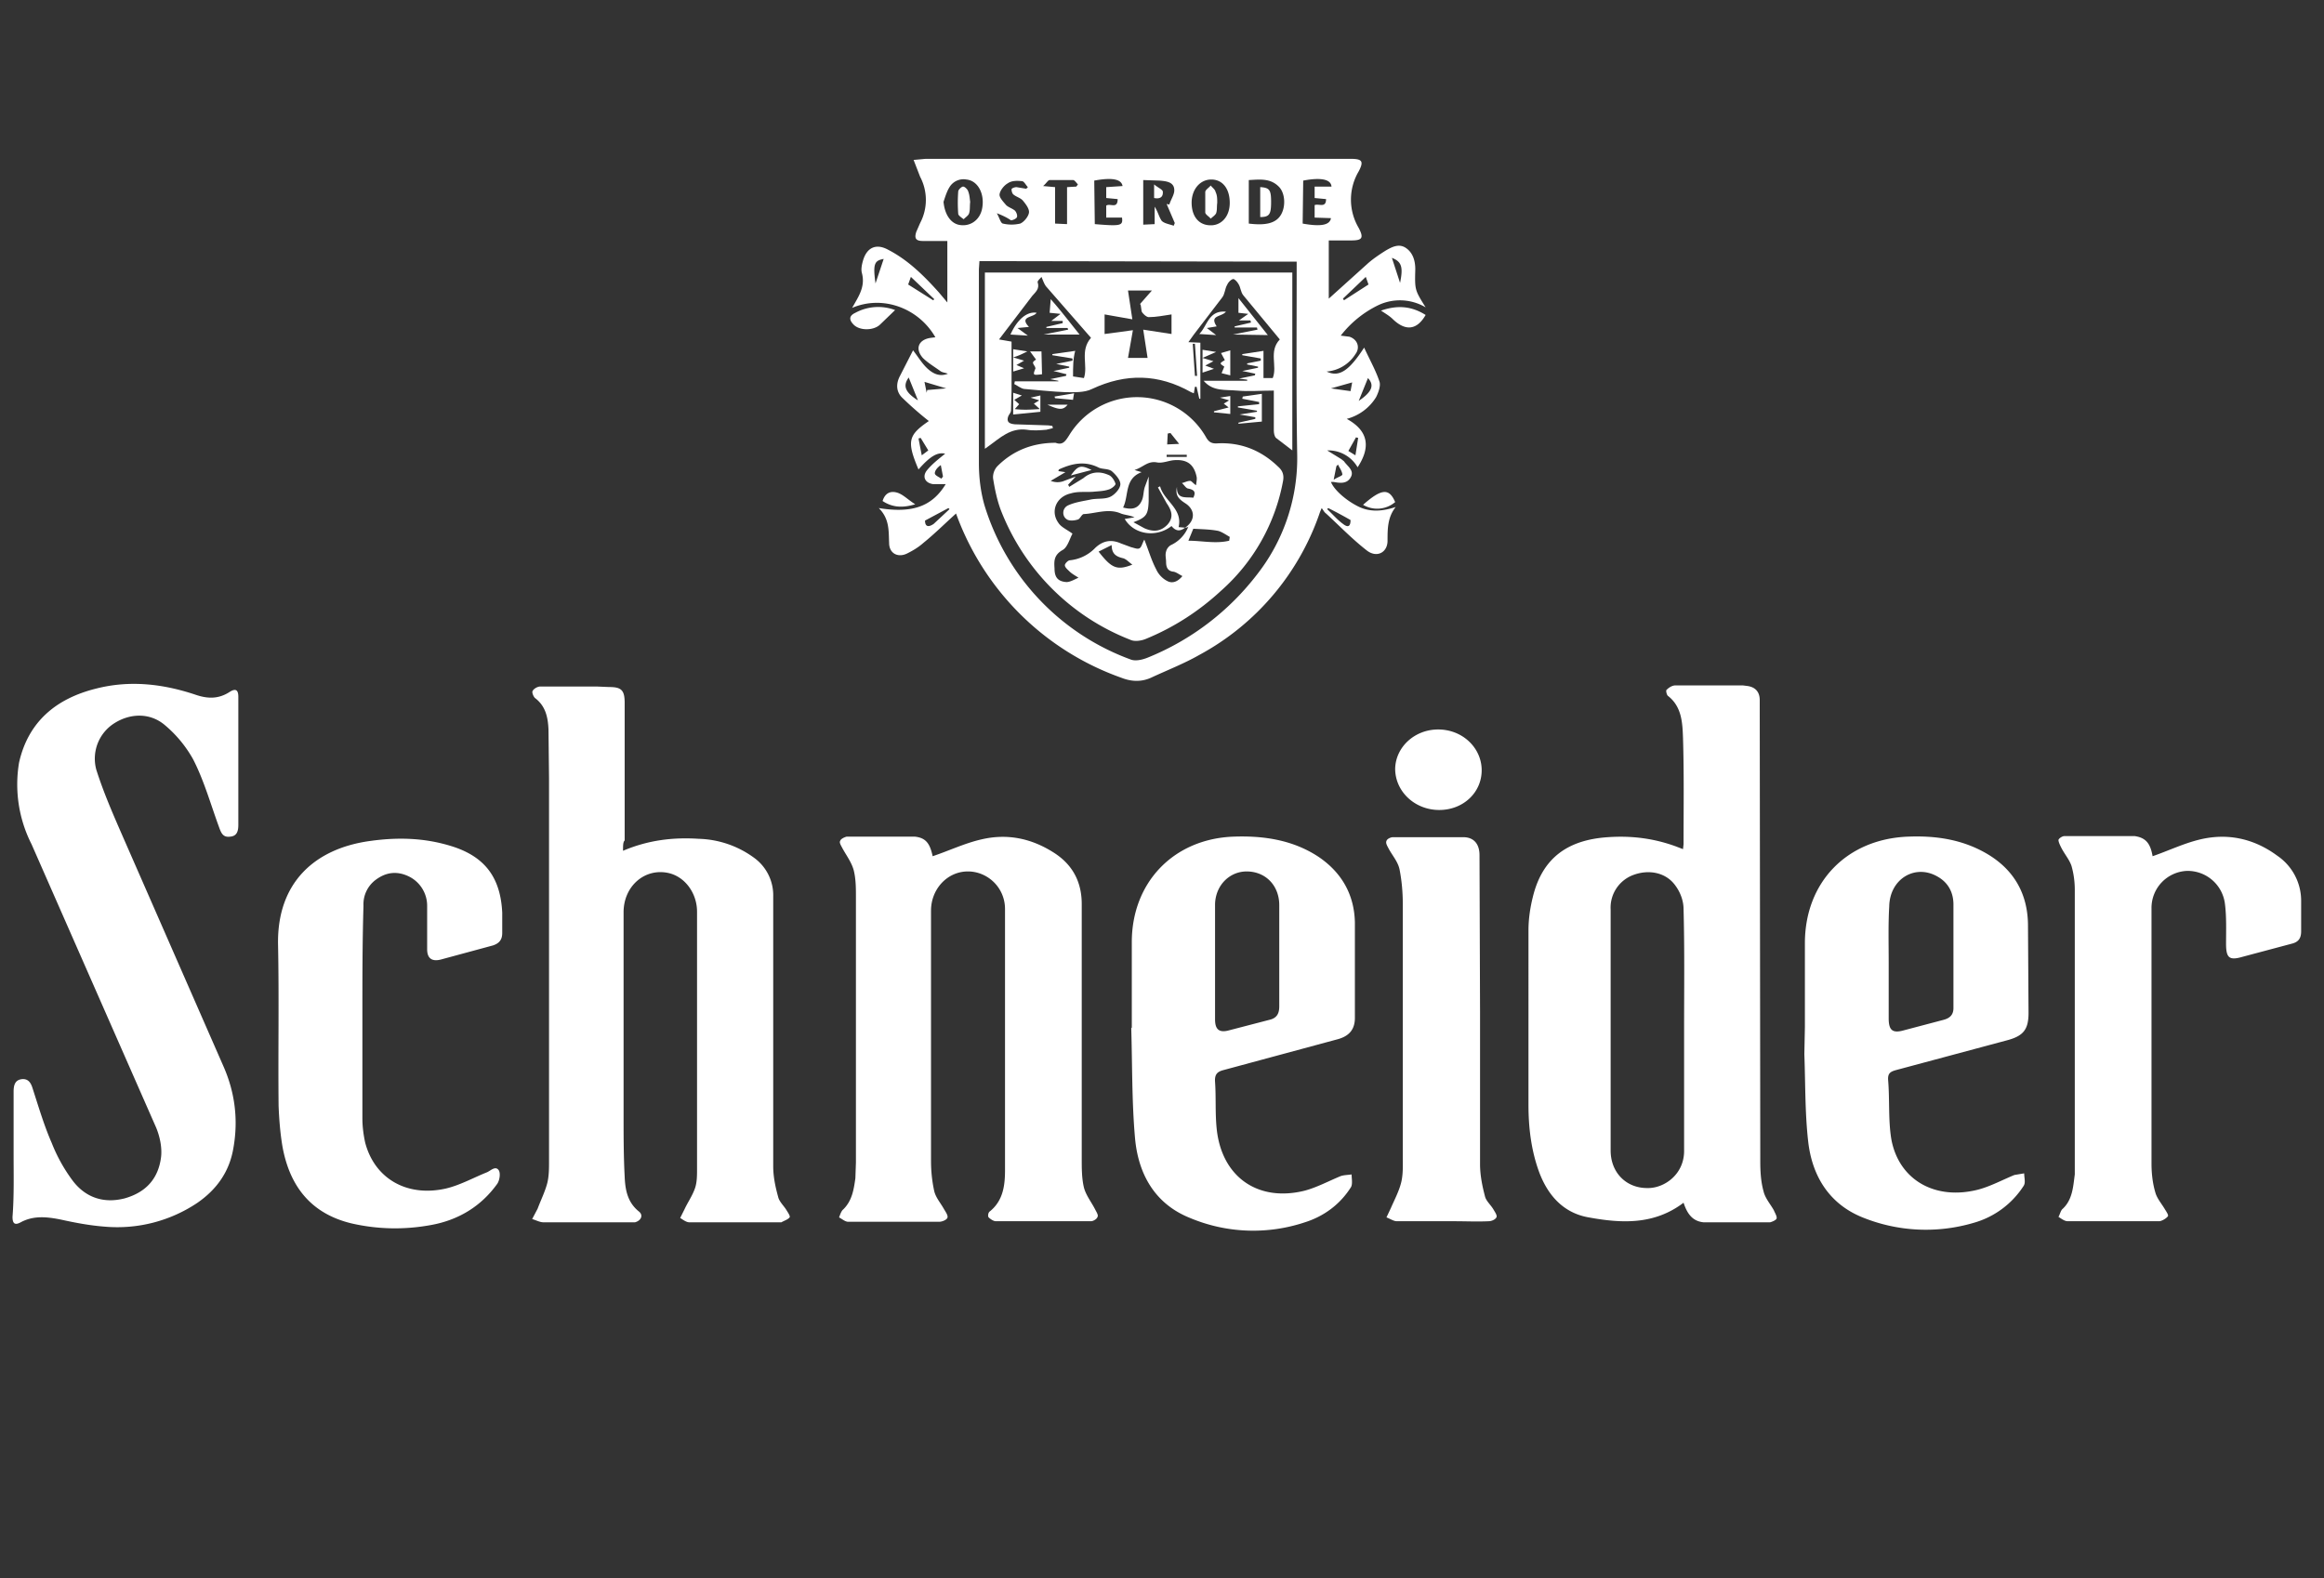
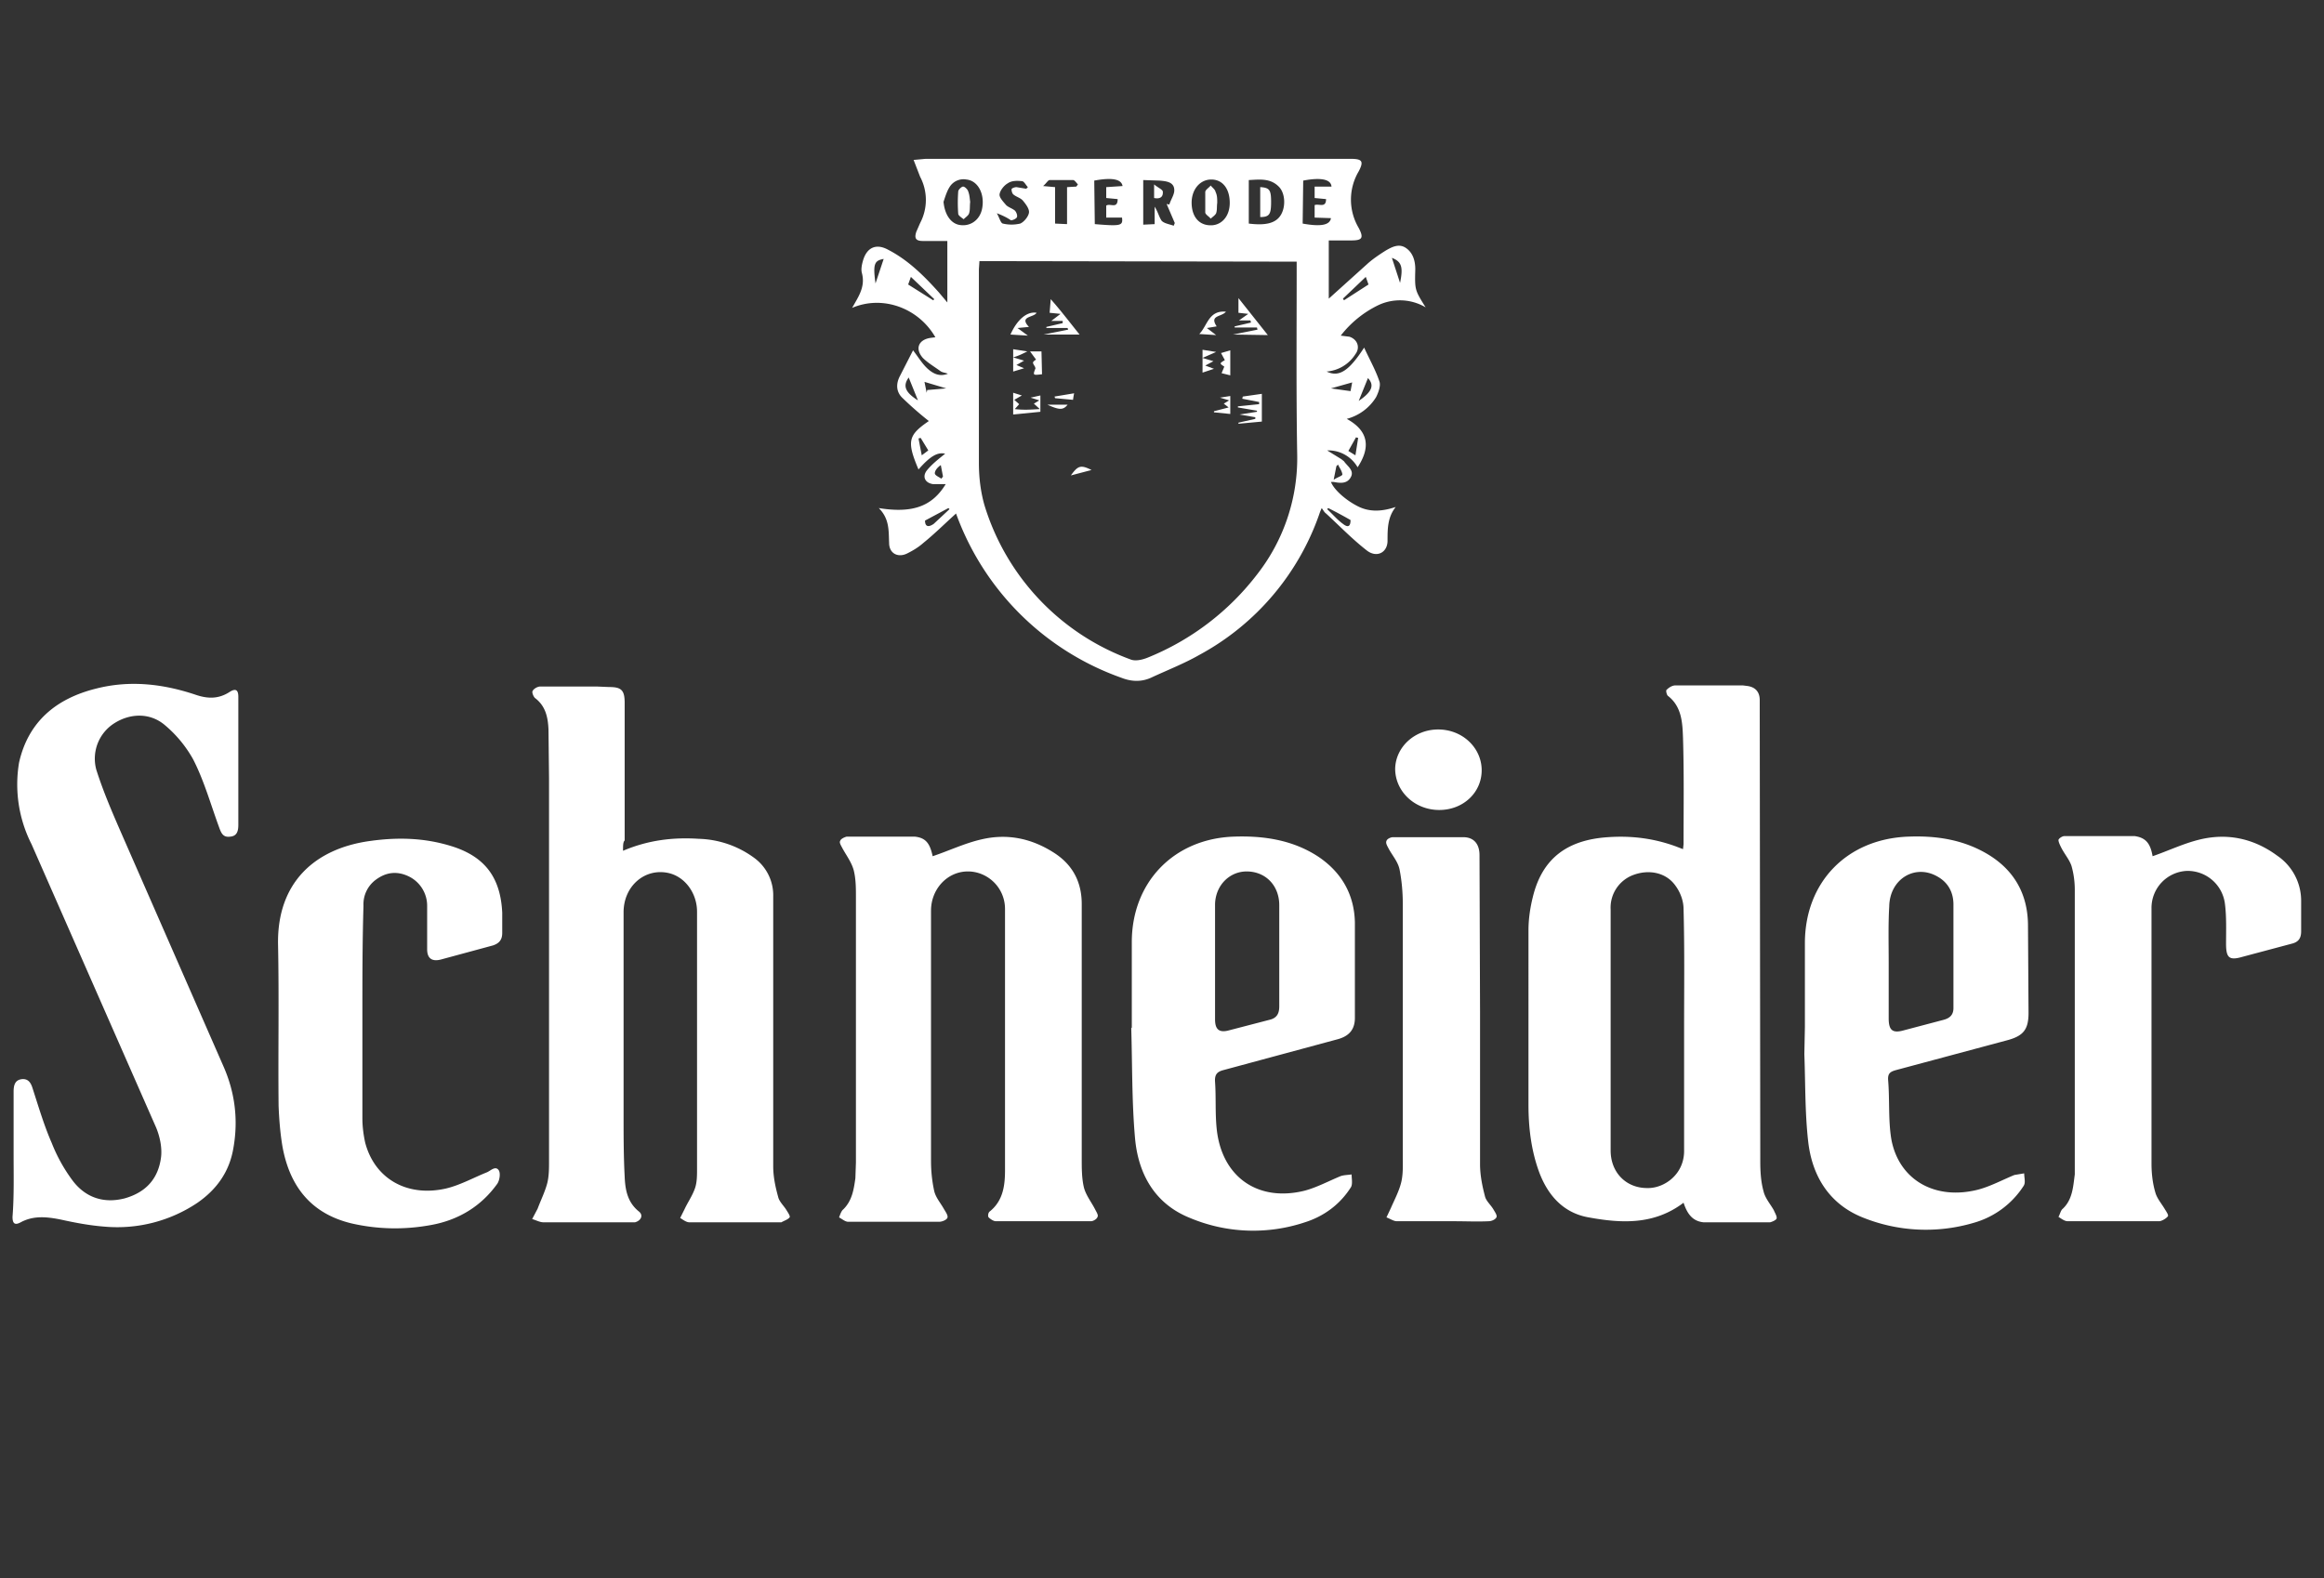
<svg xmlns="http://www.w3.org/2000/svg" id="Layer_1" viewBox="0 0 427.1 290.1">
  <rect x="0" y="0" width="427.1" height="290.1" fill="#333333" stroke="none" />
  <style>.st0{fill:#fff}</style>
  <path class="st0" d="M175.7 94.4c-2 1.8-3.9 3.7-6 5.4-.9.8-1.9 1.4-2.9 1.9-1.7.9-3.4.1-3.4-1.9-.1-2.2.1-4.4-1.9-6.4 6.2 1 9.8-.3 12.3-4.4h-2.3c-1.5-.2-2.1-1.4-1.1-2.6 1-1.2 2.2-2.1 3.3-3-1.4-.3-2.7.4-4.9 2.9-2.2-5.2-1.9-6.3 1.9-8.9a62.7 62.7 0 0 1-4.8-4.2c-1.2-1.1-1.3-2.6-.5-4.1l2.4-4.7c1 1.3 1.7 2.5 2.7 3.4 1 .9 2.2 1.5 3.7.9-.5-.2-1-.2-1.4-.5-1.1-.8-2.3-1.5-3.2-2.4-1.5-1.7-.8-3.4 1.5-3.7l.8-.1c-3.1-5.4-9.7-7.8-15.3-5.4l.8-1.4c.9-1.6 1.5-3.1 1-5-.2-.7 0-1.6.2-2.3.7-2.4 2.4-3.2 4.6-2 3.7 1.9 6.6 4.8 9.3 7.8l1.6 1.9V44.3h-4.5c-1.3 0-1.6-.5-1.2-1.7l.7-1.6a9.1 9.1 0 0 0 0-8.5l-1.2-3.1 2.2-.2h78.1c2.1 0 2.5.4 1.5 2.3a10.2 10.2 0 0 0 0 10.4c1 1.9.6 2.3-1.4 2.3h-4.1v10.7l7.1-6.4c1-.9 2.2-1.7 3.3-2.4 1.2-.7 2.5-1.4 3.8-.5 1.3.9 1.7 2.4 1.7 3.9-.1 3.8-.1 3.8 1.9 7a9.3 9.3 0 0 0-8.7-.4 19.4 19.4 0 0 0-6.9 5.6l1.6.2c1.5.5 2 2 1.1 3.2a6.9 6.9 0 0 1-5.3 3.2c2.3 1.1 4.1-.1 6.9-4.4 1 2.2 2.1 4.1 2.8 6.2.3.8-.2 2.1-.6 2.9a9 9 0 0 1-5.4 4c4.2 2.3 4.3 5.4 2 8.9a6.2 6.2 0 0 0-5.6-3.1l2.6 1.6.5.4c.6.9 2 1.7 1.2 3-.7 1.2-2 1-3.1.8h-.5c.6 1.5 2.8 3.4 5 4.5s4.5.9 6.9.1c-1.5 1.9-1.5 4-1.5 6.2s-2 3.2-3.8 1.8c-2.7-2.1-5-4.5-7.5-6.8-.3-.2-.5-.6-.8-1l-.3.7a47 47 0 0 1-22.2 26.3c-2.8 1.6-5.9 2.8-8.9 4.2-1.8.8-3.6.7-5.4 0a50.1 50.1 0 0 1-30.4-30.2zM180 48l-.1 1.5v35.6c0 2.6.3 5.2 1 7.7a43.8 43.8 0 0 0 26.8 28.4c.9.4 2.2.1 3.2-.3a48 48 0 0 0 20.2-15.4 34.7 34.7 0 0 0 7.3-21.8c-.2-11.2-.1-22.4-.1-33.7v-1.9L180 48zm49.5-6.9c3.2.4 5-.1 5.9-1.6.9-1.5.8-3.9-.3-5.1-1.6-1.7-3.6-1.4-5.6-1.3v8zm-19.4-8v8.2l2.1-.1V38c.6.9.8 1.9 1.3 2.6.5.5 1.4.6 2.2.9l.2-.5-1.5-3.5.5.1c.3-1 1-1.9.9-2.8-.1-1.4-1.6-1.5-2.7-1.6l-3-.1zm-36.7 4c.2 2.2 1.2 3.8 2.7 4.2 2.1.5 4-.8 4.4-3 .5-2.7-.8-5.1-2.9-5.3a3 3 0 0 0-3.1 1.4c-.5.8-.8 1.8-1.1 2.7zm52.6.2c0-2.6-1.3-4.3-3.4-4.3-2.1 0-3.7 1.9-3.6 4.5.1 2.6 1.6 4.1 3.9 3.9 1.8-.2 3.1-1.8 3.1-4.1zm13.4 3.8c3.3.6 5 .3 5.2-1l-3-.1v-2.3c.8-.3 2.1.6 2.1-1.1l-2.1-.2v-2.1h3.1c-.1-1.4-2.1-1.7-5.2-1.1l-.1 7.9zm-38.2.1c4.8.4 5.2.3 5-1.2h-2.9v-2.2c.7-.5 2.1.7 2.1-1.2l-2.1-.2v-2l3-.2c-.2-1.3-2-1.6-5.2-1l.1 8zm-18-2c.5.9.7 1.8 1.1 1.9a7 7 0 0 0 3.2 0c.7-.3 1.5-1.3 1.6-2 .1-.7-.6-1.6-1.1-2.2-.4-.5-1.2-.7-1.7-1.1-.3-.2-.4-.7-.4-1 0-.2.6-.4.9-.4l1.8.3.3-.3c-.4-.4-.7-1.1-1.1-1.1-.9-.1-1.9-.1-2.6.4-.7.4-1.4 1.3-1.5 2-.1.6.7 1.4 1.2 2 .4.4 1.1.6 1.6 1 .3.3.5.9.4 1.2-.1.3-.8.6-1.1.6-.6-.4-1.3-.8-2.6-1.3zm12.9 2v-6.8l1.7-.1.3-.4c-.3-.3-.6-.8-.9-.8h-4.3c-.3 0-.6.6-1.2 1.1l2.2.2v6.7l2.2.1zm-28.7 9.7l-.5 1.4 4.6 2.9.2-.2-4.3-4.1zm79.4 4l.2.3 4.5-2.9-.5-1.4-4.2 4zM170 95.7c0 1.1.6 1.3 1.6.6l2.9-2.7-.2-.2-4.3 2.3zm74.1-2.3l-.2.2c1 .9 1.8 1.9 2.9 2.7 1 .8 1.4.4 1.4-.7a82 82 0 0 0-4.1-2.2zm-81.7-45.8c-1.7.3-2 .9-1.5 4.5l1.5-4.5zm93.4-.2l1.5 4.6c.6-2.9.3-3.9-1.5-4.6zm-87.1 26.2l-1.7-4.2c-1.1 1.5-.7 2.7 1.7 4.2zm81 .1c2.5-1.7 2.9-2.9 1.7-4.2l-1.7 4.2zm-75.8-2.3l-4-1.2.4 2 .1-.5 3.5-.3zm70.7 0l3.6.5.3-1.6-3.9 1.1zm3.2 11.5l1.3.8.5-3.2-.4-.1-1.4 2.5zm-78.6-2.4l-.4.1.6 3.1 1.2-.9-1.4-2.3zm76.7 4.9l-.3.3-.5 2.5c.7-.5 1.6-.7 1.6-1-.1-.7-.6-1.3-.8-1.8zM173 88l.3-.4-.4-2.1c-.6.4-1.1 1-1.1 1.5 0 .4.8.7 1.2 1zM309.4 221.1c-5.4 4.1-11.4 3.8-17.4 2.7-4.7-.8-7.6-4.1-9.2-8.5-1.4-3.9-1.9-8-1.9-12.2V171c0-2 .3-4.1.8-6.1 1.7-7 6.2-10.5 13.8-11 4.3-.3 8.4.2 12.5 1.7l1.3.5.1-.9c0-6.5.1-13-.1-19.5-.1-2.8-.2-5.8-2.8-7.8-.2-.2-.4-1-.2-1.1.4-.4 1-.8 1.6-.8h12.4l.8.1c1.5.2 2.3 1.1 2.3 2.6v1l.1 83.8c0 1.8.1 3.7.6 5.5.3 1.3 1.3 2.4 1.9 3.5.2.5.6 1.1.5 1.5-.1.3-.8.6-1.2.7h-12.2c-2.2-.2-3.1-1.8-3.7-3.6zm.1-31.8c0-7.4.1-14.8-.1-22.2 0-1.5-.6-3.1-1.5-4.3-1.7-2.4-4.8-3-7.6-2a6.4 6.4 0 0 0-4.3 6.4v44.3c0 4 2.8 6.9 6.7 6.9 3.1.1 6.9-2.5 6.8-7v-22.1zM114.5 156.4c4.7-2 9.3-2.5 13.9-2.2a18 18 0 0 1 10.2 3.5 8.5 8.5 0 0 1 3.5 7.1v49.6c0 1.9.4 3.8.9 5.6.2.9 1 1.6 1.5 2.4.3.5.8 1.2.6 1.4-.3.4-1 .6-1.5.9h-16.9c-.6 0-1.2-.5-1.7-.8l.8-1.6c.6-1.3 1.4-2.4 1.9-3.8.4-1.1.4-2.4.4-3.6v-47.3c0-3.4-2.2-6.4-5.2-7.1-4.4-1-8.3 2.4-8.3 7.2v37.2c0 3.8 0 7.6.2 11.4.1 2.4.5 4.7 2.6 6.4.9.7.4 1.7-.7 2H99.9c-.7 0-1.4-.4-2.1-.6l1-1.9c.6-1.6 1.4-3.2 1.8-4.8.3-1.3.3-2.6.3-3.9V143l-.1-8.9c-.1-2.2-.5-4.3-2.5-5.8-.3-.3-.6-1.1-.4-1.3.2-.4.9-.8 1.4-.8h10.3l2.4.1c2.2 0 2.8.6 2.8 2.9v25.3c-.3.3-.3.9-.3 1.9zM171.4 157.4c3-1 5.9-2.4 9-3.1 4.7-1.1 9.1-.2 13.2 2.4 3.5 2.2 5.2 5.4 5.2 9.5v46.9c0 1.7 0 3.5.4 5.2.4 1.5 1.4 2.7 2.1 4.1.2.4.6 1 .4 1.3-.1.4-.8.8-1.2.8H183c-.4 0-1-.4-1.3-.7-.2-.2-.1-.9.2-1.1 2.5-2 2.8-4.9 2.8-7.6v-48c0-4-3.3-7-7-6.9-3.7.1-6.6 3.3-6.6 7.2v46.1c0 1.8.2 3.7.6 5.5.3 1.2 1.2 2.2 1.8 3.3.3.5.8 1.2.6 1.6-.2.4-1 .7-1.5.7h-16.7c-.6 0-1.1-.5-1.7-.8.2-.5.4-1.2.8-1.5 1.6-1.6 1.9-3.6 2.2-5.7l.1-2.9v-48.8c0-1.6 0-3.3-.4-4.9-.4-1.5-1.4-2.8-2.1-4.1-.2-.4-.6-1-.4-1.3.1-.4.8-.7 1.2-.8h12.5c2 .2 2.8 1.2 3.3 3.6zM2.5 212.1v-11.4c0-1.1.2-2.1 1.4-2.3 1.3-.2 1.8.7 2.1 1.7 1.1 3.4 2.1 6.8 3.5 10a30 30 0 0 0 3.9 7c2.3 3 5.6 4.2 9.5 3.2 3.9-1.1 6.2-3.6 6.7-7.6.2-1.7-.2-3.7-.9-5.4L5.8 155.2a24.3 24.3 0 0 1-2.3-15c1.7-7.6 6.9-11.8 14.1-13.6 6.2-1.6 12.3-.9 18.3 1.1 2.3.8 4.3.8 6.3-.5 1.1-.7 1.6-.4 1.6.9v23.5c0 1.1-.2 2.1-1.5 2.2-1.4.2-1.7-.8-2.1-1.9-1.5-4.1-2.7-8.4-4.7-12.3a22.5 22.5 0 0 0-5.2-6.3c-2.7-2.3-6.3-2.2-9.2-.4a7.7 7.7 0 0 0-3.4 8.6c1.3 4.1 3 8 4.7 11.9l18.7 42.7c2.1 4.8 2.7 9.8 1.8 14.9-.7 4.3-3 7.6-6.6 10.1a26.4 26.4 0 0 1-17 4.4c-2.7-.2-5.4-.7-8.1-1.3-2.5-.5-5-.8-7.4.5-1.1.6-1.5.2-1.5-1 .3-3.8.2-7.7.2-11.6zM208 188.9v-15.7c0-11 7.7-19 18.7-19.4 5.5-.2 10.9.6 15.6 3.7 4.3 2.9 6.6 7 6.7 12.1v17.5c0 2.1-1 3.3-3 3.9l-21.1 5.7c-1.2.3-1.7.8-1.6 2.2.2 2.8 0 5.7.3 8.6.9 8.8 7.5 13.5 16.1 11.4 2.3-.6 4.5-1.8 6.7-2.7.6-.2 1.3-.2 2-.3 0 .8.2 1.7-.1 2.3-2 3.2-5 5.4-8.5 6.5a30 30 0 0 1-21.1-.8c-6.5-2.6-9.5-8.1-10.1-14.6-.6-6.7-.5-13.5-.7-20.3l.1-.1zm15.3-12.1v10.6c0 1.9.8 2.5 2.6 2l7.3-1.9c1.4-.3 1.9-1.1 1.9-2.5v-18.6c0-3.6-2.5-6.2-6-6.2-3.1 0-5.7 2.5-5.8 6v10.6zM331.7 188.8v-15.4c0-11.3 7.8-19.2 19-19.6 5-.2 9.8.5 14.2 3 5.1 2.9 7.8 7.4 7.8 13.4l.1 16c0 3-.9 4.2-3.8 5l-20.5 5.5c-1.1.3-1.6.6-1.5 1.9.3 3.6 0 7.4.6 10.9 1.4 7.4 8 11.2 15.9 9.2 2.3-.6 4.5-1.8 6.7-2.7l1.8-.3c0 .8.3 1.7-.1 2.3a16.1 16.1 0 0 1-9.2 6.8 31 31 0 0 1-20.4-1c-6.2-2.5-9.3-7.7-10-14-.6-5.3-.5-10.7-.7-16l.1-5zm15.4-11.9v10.3c0 2.2.7 2.8 2.8 2.2l7.2-1.9c1.2-.3 1.9-.9 1.9-2.2v-19c0-2.3-1-4.1-3-5.2-4.1-2.3-8.7.5-8.8 5.5-.2 3.4-.1 6.8-.1 10.3zM66.6 186.5v19.1c0 1.5.2 3 .5 4.4 1.7 6.6 7.6 10.1 14.8 8.5 2.6-.6 5.1-2 7.6-3 .7-.3 1.6-1.3 2.2-.3.3.6.1 1.8-.3 2.4-3 4.2-7.2 6.7-12.2 7.6-4.9.9-9.8.8-14.6-.3-7.5-1.8-11.4-6.9-12.7-14.2-.4-2.4-.6-4.9-.7-7.4-.1-9.9.1-19.8-.1-29.7-.2-11.3 6.7-17.6 16.9-19 5-.7 9.9-.6 14.8.9 6.3 1.9 9.2 5.8 9.5 12.3v3.7c0 1.2-.5 1.9-1.7 2.3l-9.6 2.6c-1.6.4-2.5-.2-2.5-1.9v-7.9a6 6 0 0 0-3.4-5.5c-2.1-1-4.1-.8-6 .6a5.6 5.6 0 0 0-2.3 4.8c-.2 6.6-.2 13.3-.2 20zM395.6 157.4c2.9-1 5.8-2.4 8.8-3.1 5.1-1.2 9.9-.1 14.1 3a10 10 0 0 1 4.4 8.2v5.7c0 1.3-.5 2-1.8 2.3l-9 2.4c-2.4.7-3 .2-3-2.4 0-2.4.1-4.9-.2-7.3a6.9 6.9 0 0 0-7-6.1 6.8 6.8 0 0 0-6.5 6.8v47c0 1.8.2 3.6.7 5.3.3 1.1 1.1 2 1.7 3 .3.5.8 1.2.6 1.4-.3.4-1 .8-1.5.9H380c-.6 0-1.2-.5-1.7-.8.3-.5.4-1.2.8-1.5 1.8-1.7 1.9-4.1 2.2-6.3v-1.1-51.2c0-1.5-.2-3-.6-4.4-.4-1.2-1.3-2.2-1.9-3.4-.2-.4-.5-1-.5-1.4.1-.3.7-.7 1.1-.7h12.9c2.1.3 2.9 1.4 3.3 3.7zM272 186.2V214c0 2 .4 4 .9 5.9.2.9 1.1 1.6 1.6 2.5.3.5.7 1.1.5 1.4-.2.4-.9.7-1.4.7-2.1.1-4.2 0-6.4 0h-10.5c-.6 0-1.3-.5-1.9-.7l.8-1.7c.7-1.6 1.5-3.1 1.9-4.7.4-1.6.3-3.4.3-5.1v-46.2c0-2.1-.2-4.3-.6-6.3-.3-1.4-1.3-2.5-2-3.8-.2-.4-.6-1-.4-1.4.1-.4.8-.7 1.2-.7h12.9c2 0 3 1.3 3 3.3l.1 29zM272.3 141.6c0 4.1-3.4 7.3-7.8 7.3-4.5 0-8.1-3.4-8.1-7.6.1-4 3.6-7.2 7.9-7.2 4.5 0 8 3.4 8 7.5z" />
-   <path class="st0" d="M164.5 57l-2.8 2.7c-1.2 1.1-3.7 1.1-4.8 0-.8-.8-1-1.6.3-2.2a8.8 8.8 0 0 1 7.3-.5zM262 57.9c-1.6 2.8-3.7 3-6 .8-.6-.6-1.3-1-2.2-1.6 2.9-1 5.5-.9 8.2.8zM256.4 92.3a5.1 5.1 0 0 1-5.9.5c3.4-3 4.8-3.1 5.9-.5zM168.2 92.7c-2.3.7-4.2.6-6-.6.5-1.6 1.6-1.9 2.8-1.5 1.1.4 1.9 1.3 3.2 2.1zM194 81.4c1.3.5 1.8-.3 2.5-1.4a14.6 14.6 0 0 1 25.1.3c.5.9 1 1.3 2.2 1.2 4.3-.2 8 1.3 11.1 4.3.8.7 1.1 1.5.9 2.6a35.5 35.5 0 0 1-11.4 20.2c-4 3.7-8.6 6.7-13.7 8.8-.9.4-2.2.6-3 .2a41.8 41.8 0 0 1-23.8-23.9c-.7-1.9-1.1-3.9-1.4-5.8a3 3 0 0 1 .8-2.2c2.9-2.9 6.5-4.3 10.7-4.3zM217.8 97c1.9-1.3 1.9-3.3 0-4.5-1.4-.9-1.8-1.6-1.5-3-.1 2.4 1.7 1.8 3 2 .6-1.2 0-1.5-1-1.7-.4-.1-.7-.7-1.1-1 .5-.1 1-.4 1.5-.4.3 0 .5.4 1.1.8.1-.7.2-1.2.1-1.6-.5-2.3-1.8-3.2-4.2-3-1 .1-2.1.6-3.1.4-1.7-.3-2.5.9-4.1 1.4l1.3.4c-3.2 1.2-2.3 4.3-3.4 6.5 1.5.4 2.7.3 3.4-1.2.4-.8.3-1.7.6-2.6l.7-1.9v4.5c-.1 2.5-.4 3-2.8 3.9l2 1.1c1.8.8 3.1.5 4.2-.6 1.3-1.4.8-2.7-.1-4l-1.6-2.9.4-.2c.7 2.7 4.2 4.1 3.4 7.5l1.2.1c-.9.7-1.7.7-2.5-.3-2.8 2.2-6.9 1.6-8.6-1.3l1.8-.3c-.9-.4-1.7-.4-2.5-.7-2.3-1-4.6 0-6.8.1-.4 0-.7.9-1.1 1-.6.2-1.5.3-2 0-1-.6-.9-2.1.2-2.6 1.3-.6 2.9-.8 4.3-1.1 1.2-.2 2.5 0 3.5-.5.8-.4 1.8-1.5 1.8-2.3 0-.8-.9-1.8-1.6-2.4-.7-.5-1.8-.3-2.5-.7-2.5-1.2-4.8-.7-7.2.4l-.1.3 1.3.2-2.7 1.6c.8.3 1.5.3 2.2.1l2.4-.9-1.4 1.5.2.4 2.6-1.6c1.4-1.2 3-1.3 4.6-.6.6.2 1.1 1 1.3 1.6.1.3-.8 1-1.3 1.1-.9.3-1.9.3-2.8.4-1.4.1-2.8-.1-4.1.3-2.7.6-3.8 3.3-2.3 5.4.5.8 1.5 1.2 2.6 2-.5.9-.9 2.5-1.8 3-1.6.9-1.6 2-1.5 3.4 0 1.6.6 2.4 2.2 2.5.7 0 1.5-.5 2.2-.8-.6-.4-1.2-.7-1.7-1.2-.3-.3-.8-.7-.8-1.1 0-.3.6-.9.9-.9a7.5 7.5 0 0 0 4.7-2.3c1.4-1.3 2.9-1.6 4.7-.8l1.9.7c.5.1 1.1.4 1.5.2.4-.2.5-.9.9-1.6.8 2 1.3 3.8 2.2 5.5.4.9 1.2 1.7 2 2.1.9.5 1.9.2 2.8-.9-.6-.3-1.1-.7-1.6-.8-1.1-.1-1.4-.8-1.4-1.8 0-.6-.2-1.3 0-1.9.1-.5.5-1 .9-1.2a6.3 6.3 0 0 0 3.2-3.4c-.2.2-.5.2-.6.2zm8.1 2.4l.1-.7c-.7-.4-1.4-.9-2.1-1.1-1.5-.3-3-.3-4.6-.4l-.9 2.2c2.5 0 5 .6 7.5 0zm-24 2c2.4 3.1 3.4 3.5 6.2 2.4-.7-.5-1.2-1.1-1.8-1.2-1.2-.3-2-.8-2-2.4l-2.4 1.2zm13.2-21.8l-.5.1-.1 2 2.2-.1-1.6-2zm-.7 4v.4h3.7v-.4h-3.7z" />
-   <path class="st0" d="M197.2 69.2l2 .3c.8-2.3-.8-5 1.3-7.4l-8.3-9.5c-.3-.4-.5-1-.8-1.7-.1.2-.8.7-.7 1 .4 1.2-.4 1.8-1 2.5l-6.1 8 2.3.4v9.1l-.1 3.6c0 .3-.3.6-.5 1-.4 1.1.2 1.4 1.2 1.5l6.2.2.7.1.1.4-1.2.3c-1.2.1-2.4.2-3.6 0-3-.4-4.9 1.5-7 3l-.7.5V50.1h56.5v32.7l-3-2.3c-.3-.3-.4-.9-.4-1.4v-7.3c-2.4 0-4.6.2-6.8 0-2.1-.2-4.4.2-6.1-1.8h8v-.2l-1.5-.2 2.9-.6.1-.3-2.4-.5 2.9-.6v-.2l-2-.4v-.2l2.5-.5v-.4l-3.4-.6v-.2l3.9-.6v5h1.7c.9-2.2-.8-4.9 1.3-7.1l-6.7-8.1c-.5-.6-.5-1.5-.9-2.1-.2-.4-.8-1-1-.9-.4.1-.9.6-1.1 1.1-.4.7-.4 1.7-.9 2.3l-5.2 6.8-1 1.4 2.2.1v10.3h-.2l-.5-2.2h-.3l-.2 1.2-.5-.2c-6-3.4-12-3.5-18.2-.6-1.4.7-3.2.6-4.8.6-2.6-.1-5.2-.4-7.7-.6-.6-.1-1.2-.6-1.8-.9l.1-.5h8V70l-1.5-.3 2.9-.6.1-.3-2.4-.6 2.9-.6v-.2l-2.4-.5 3-.6v-.4l-3.7-.6v-.2l4.2-.6c-.4 1.4-.4 3-.4 4.7zm14.5-15.8h-4.4l.8 5.3-5.1-.9v3.6l5.2-.7-.9 5.1h3.6l-.8-5.2 5.2.8v-3.6c-1.4.2-2.8.5-4.2.5-.4 0-1.2-.7-1.3-1.1-.2-1.2-.1-1.2-.3-1.3l2.2-2.5zm7.9 15.7h.4l-.4-5.9h-.4l.4 5.9z" />
  <path class="st0" d="M198.4 61.5h-6.6l4.5-.9-.1-.3h-3.9v-.2l3-.7V59h-2.1l1.7-1.3-2-.2.2-2.5c1.7 1.9 3.3 4 5.3 6.5zM226.6 61.5l4.5-.9-.1-.4h-4.1V60l3-.7-.1-.4h-2.1l1.7-1.2-1.8-.2v-2.7l5.4 6.8-6.4-.1zM228.4 72.9l3.5-.5v5.1l-4.3.4v-.2l3.1-.7v-.3l-2.9-.5 3.2-.5v-.2l-3.5-.6v-.2l3.9-.4v-.4l-3.1-.6.1-.4zM191.1 75.2l-1.1-1 1-.6-1.6-.5 1.8-.4v3l-5 .5v-4l1.6.5-1.4.8.9.8-.8.9c1.6.2 2.9.1 4.6 0zM225.3 57.3c-.8 1-3.1.6-1.7 2.7l-1.8.3 1.7 1.3-3.1-.2c1.5-1.5 1.7-4.4 4.9-4.1zM191.5 68.8c-1.7.2-1.7.2-1.2-1.1l-.1-.3c-.5-.8-.5-.8.2-1.3l-1.1-1.5h2.1l.1 4.2zM188.9 61.7l-3.2-.2c1.2-2.7 3-4.3 4.8-4-.5.9-3.3.6-1.4 2.6l-2.1.2 1.9 1.4zM226.1 64.4V69l-1.6-.4.5-1.2c-.9-.6-.9-.6.1-1.2l-.7-1.3 1.7-.5zM221 65.8l2 .6-1.5.8 1.6.6-2.1.7v-4.2l2.5.4-2.5 1.1zM186.2 65.7l2 .6-1.4.8 1.4.6-2 .6v-4.1l2.6.4c-1 .5-1.6.8-2.6 1.1zM226.1 72.8v3.3l-3-.3v-.2l2.7-.7-.9-.7 1-.6-1.7-.5 1.9-.3zM193.8 72.9l3.6-.6a14 14 0 0 0-.2 1.2l-3.3-.3-.1-.3zM192.5 74.4h3.7c-.8 1-1.5 1-3.7 0zM231.6 39.9v-3.6-1.9c1.7.1 2 .5 2 2.7 0 2.3-.3 2.8-2 2.8zM212.1 36.4v-2.5c.7.6 1.5.9 1.6 1.3.1 1.1-.6 1.4-1.6 1.2zM178.3 37.1c-.1.8 0 1.5-.2 2.1-.1.4-.6.7-1 1.1-.4-.3-1-.7-1-1a28 28 0 0 1 0-4.1c0-.3.6-.9.9-.9.3 0 .8.5.9.8.3.7.3 1.4.4 2zM223.7 37.3c-.1.7 0 1.3-.2 1.9-.2.4-.7.7-1 1-.3-.4-.9-.7-1-1.1v-3.8c0-.4.7-.8 1-1.2.3.4.8.7.9 1.2.3.6.3 1.3.3 2zM200.6 86.4l-3.8 1c1.3-1.8 1.8-2 3.8-1z" />
</svg>